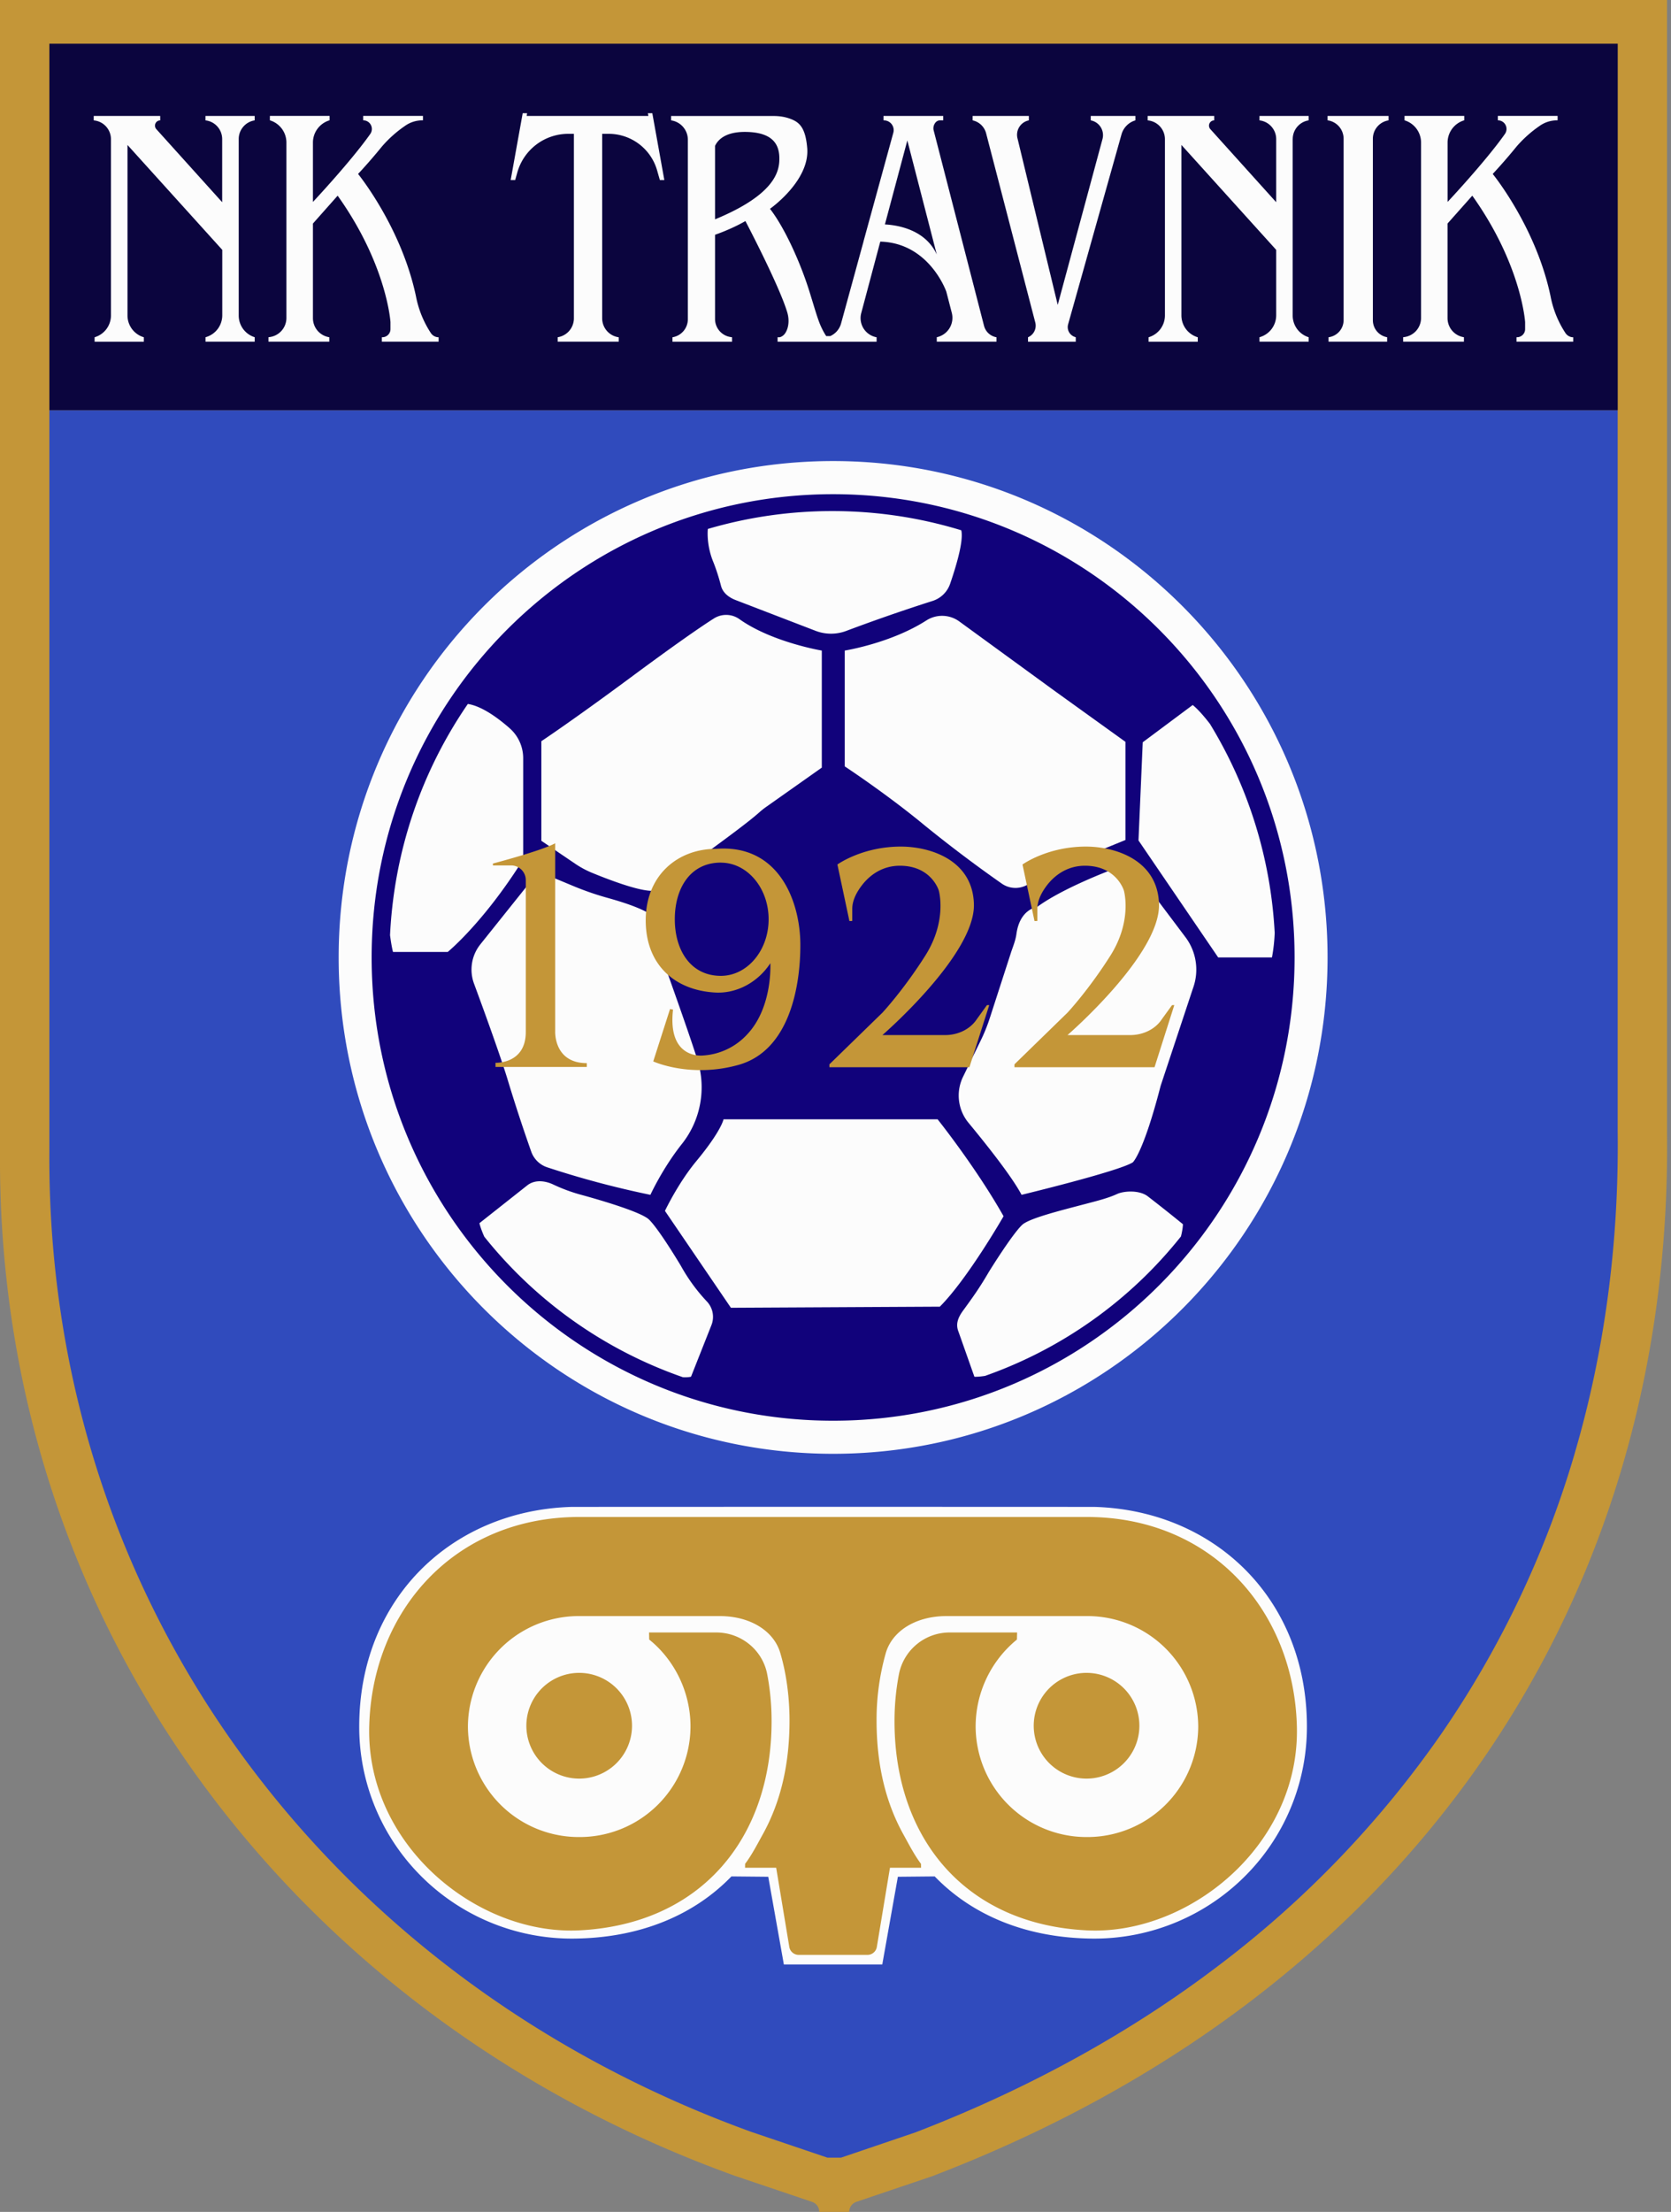
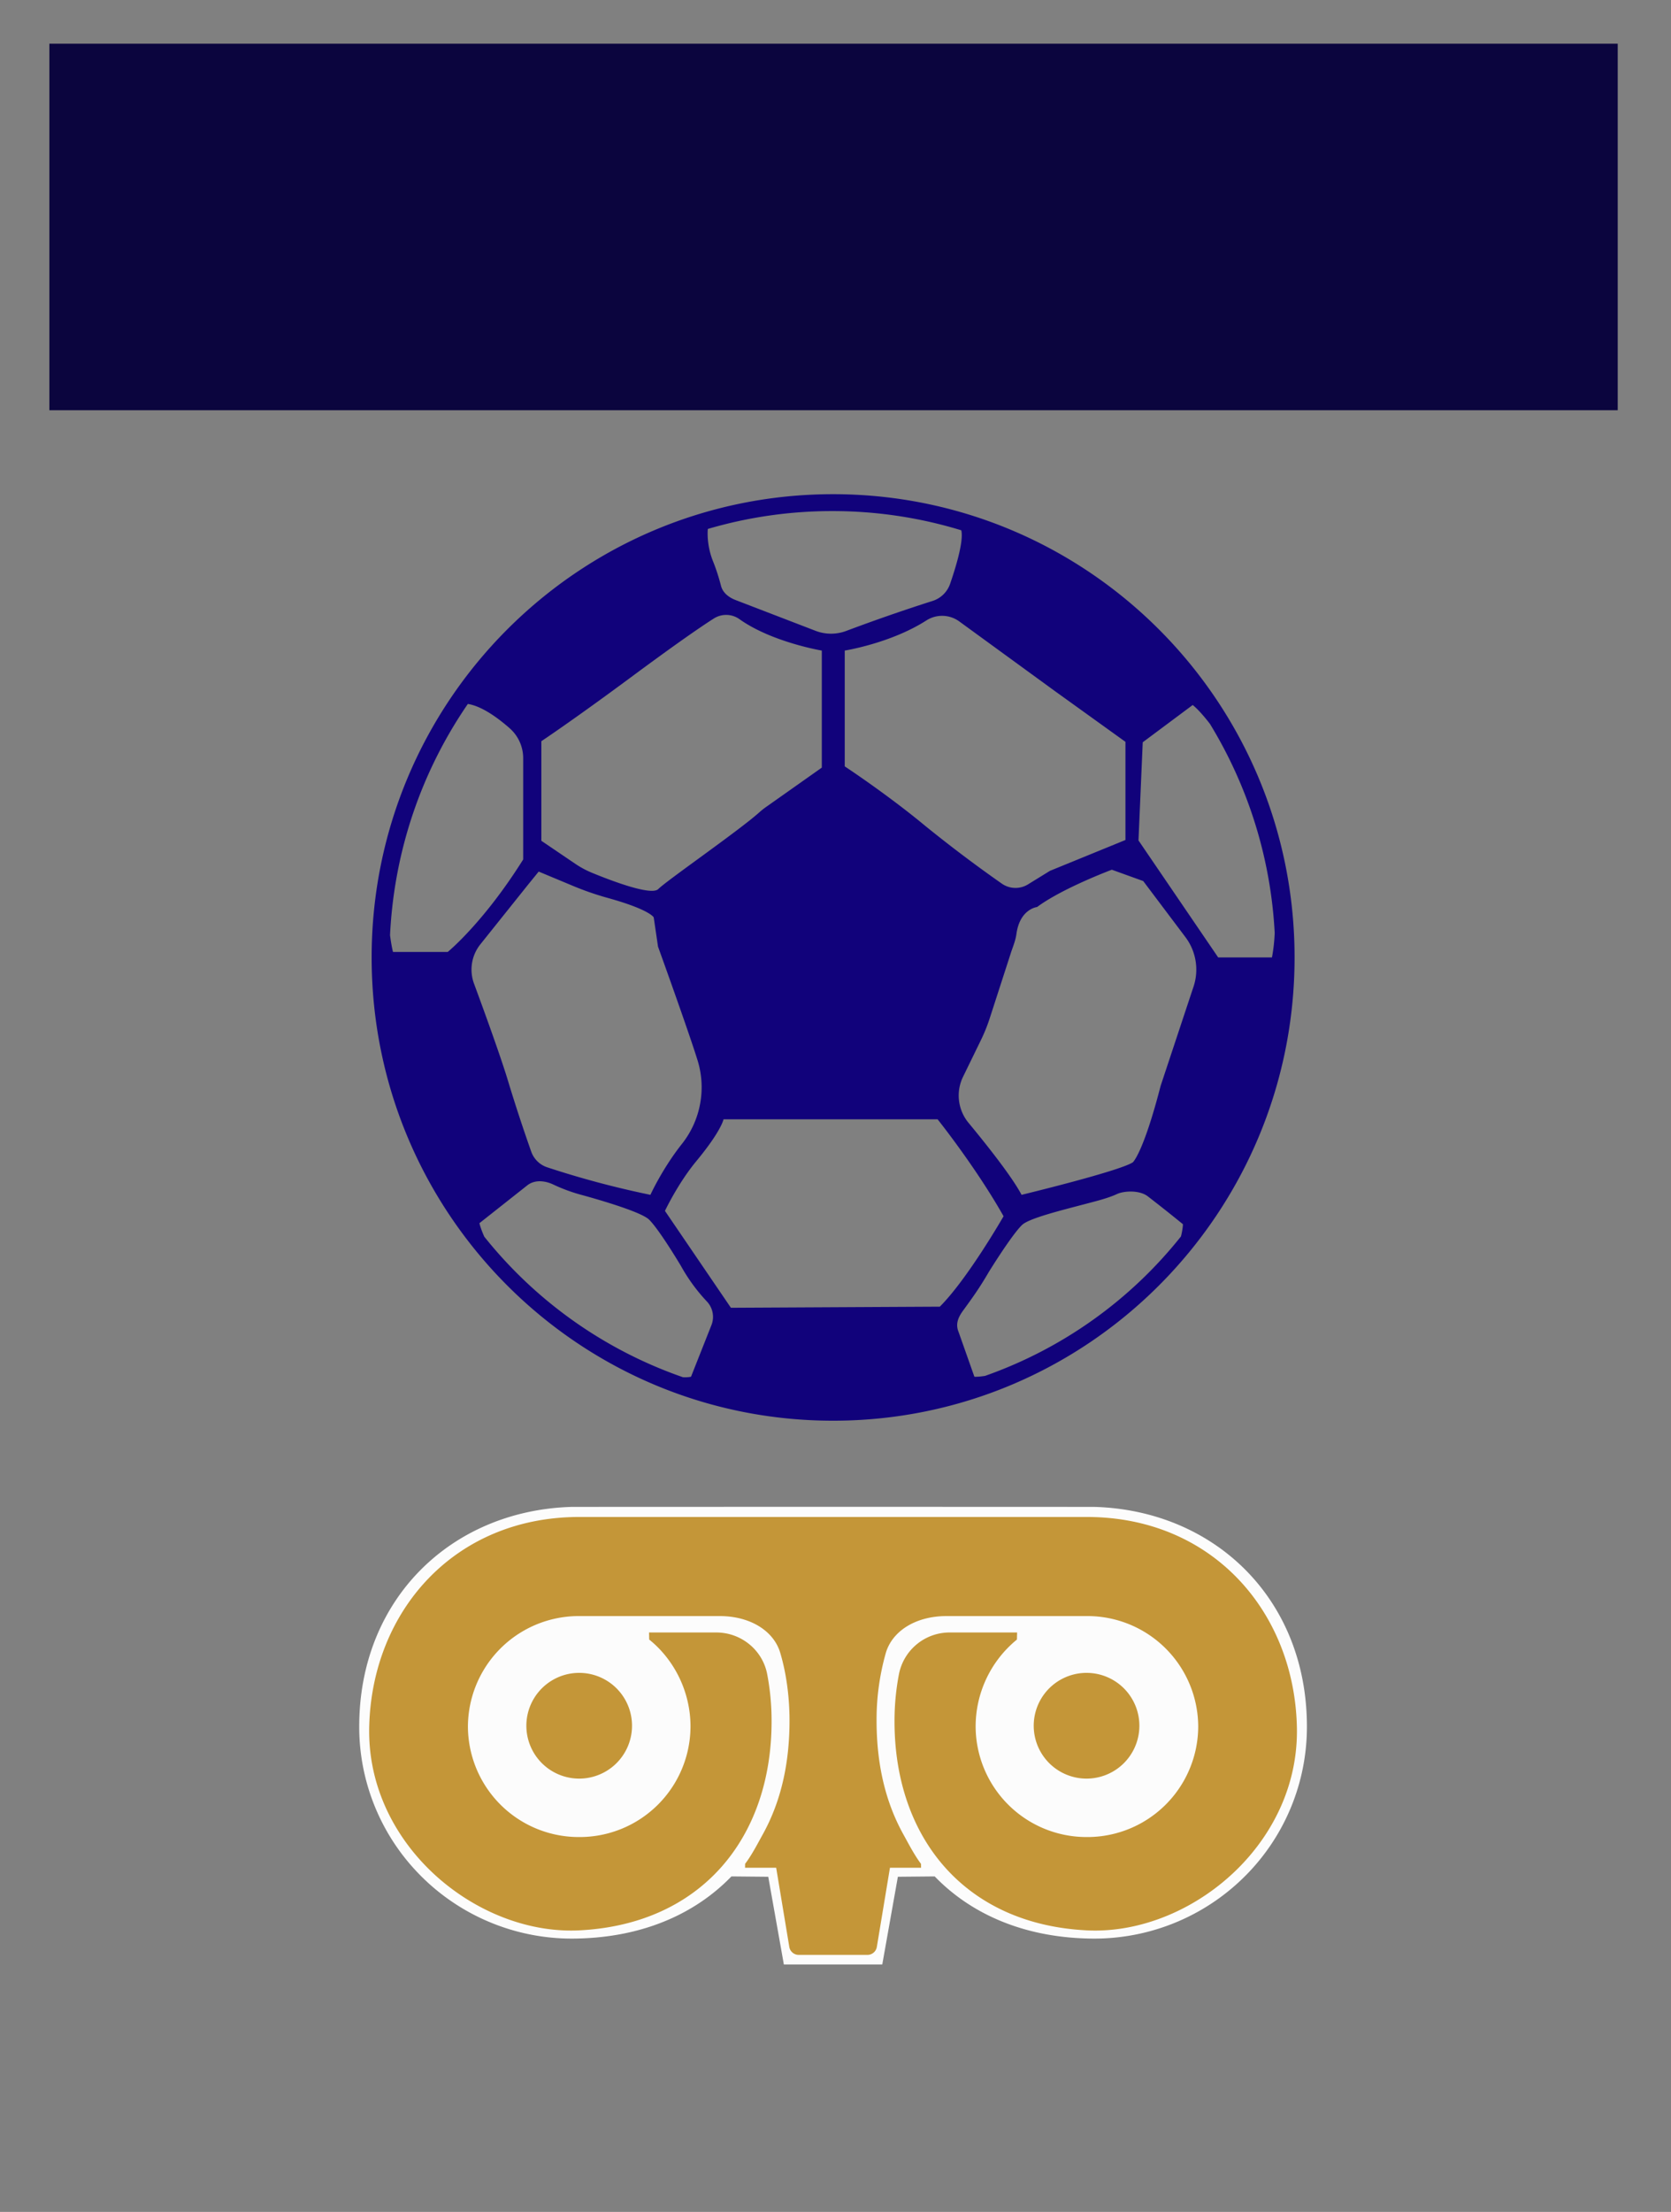
<svg xmlns="http://www.w3.org/2000/svg" width="378" height="500" fill="none">
  <rect width="100%" height="100%" fill="#808080" stroke="none" />
-   <path fill="#C49638" d="m210.9 491.92-17.17 5.8a2.4 2.4 0 0 0-1.63 2.28h-6.77a2.4 2.4 0 0 0-1.63-2.27l-17.37-5.86C67.78 456.41-.77 368.51 0 260.25V0h377.1v255.85c1.29 105.98-57.6 194.51-166.2 236.07Z" />
-   <path fill="#304BBD" d="M356.25 328.43a221.29 221.29 0 0 1-30.21 63.5 230.26 230.26 0 0 1-49.93 52.04c-20.13 15.37-43.34 28.17-69 38.04l-16.85 5.72h-3.1l-17.15-5.8c-47.1-17.04-86.9-46.4-115.1-84.92-28.97-39.58-44.1-86.94-43.74-136.96V92.73h354.77v162.95c.3 25.33-2.96 49.8-9.7 72.75Z" />
  <path fill="#0B053E" d="M11.17 92.73h354.78V9.88H11.17v82.85Z" />
  <path fill="#FCFCFC" d="M295.64 390.29a47.67 47.67 0 0 1-12.2 31.91 48.22 48.22 0 0 1-37.18 16c-14.65-.31-26.55-5.49-34.82-14.04l-8.33.08-3.53 19.83h-22.26l-3.53-19.83-8.33-.08c-8.27 8.55-20.17 13.73-34.82 14.04a48.23 48.23 0 0 1-37.18-16 47.67 47.67 0 0 1-12.2-31.91c0-28.78 20.75-48.72 47.77-49.65.66-.03 118.18-.03 118.84 0 27.02.93 47.77 20.87 47.77 49.65Z" />
  <path fill="#C49638" d="M280.2 422.2c-9.26 9.3-22.13 14.8-34.45 14.15-13.72-.71-24.5-5.9-31.9-14.15-7.5-8.37-11.5-19.9-11.5-33.07a56 56 0 0 1 1.01-10.73 11.68 11.68 0 0 1 11.5-9.38h15.22l-.04 1.6a25.37 25.37 0 0 0-9.34 19.66 25.08 25.08 0 0 0 25.17 24.98 25.07 25.07 0 0 0 25.18-24.98 25.07 25.07 0 0 0-25.18-24.97h-31.75c-6.97 0-12.26 3.37-13.73 8.31a55.16 55.16 0 0 0-2.1 15.3c0 9.72 1.94 18.27 6.02 25.66 1.22 2.2 2.52 4.74 4.03 6.74l.02.88h-7.04l-2.97 17.9a2.16 2.16 0 0 1-2.13 1.8h-15.54a2.16 2.16 0 0 1-2.13-1.8l-2.97-17.9h-7.04l.01-.88c1.52-2 2.82-4.54 4.04-6.74 4.08-7.39 6.01-15.94 6.01-25.67 0-4.5-.54-10.07-2.1-15.29-1.46-4.94-6.75-8.31-13.72-8.31h-31.76a25.07 25.07 0 0 0-25.17 24.97 25.07 25.07 0 0 0 25.17 24.98 25.07 25.07 0 0 0 25.18-24.98c0-7.84-3.65-15.08-9.34-19.66l-.04-1.6h15.22c5.57 0 10.43 3.91 11.5 9.38a56 56 0 0 1 1 10.73c0 13.18-4 24.7-11.5 33.07-7.38 8.24-18.18 13.44-31.9 14.15-12.3.64-25.18-4.84-34.44-14.15-8.15-8.2-13.49-19.35-13.18-31.92.65-26.15 19.31-47.37 47.5-47.37h114.85c28.2 0 46.85 21.22 47.5 47.37.32 12.57-5.03 23.73-13.17 31.92Z" />
  <path fill="#C49638" d="M142.97 390.1a11.95 11.95 0 1 1-23.9 0 11.95 11.95 0 0 1 23.9 0ZM257.74 390.1a11.95 11.95 0 1 1-23.9 0 11.95 11.95 0 0 1 23.9 0Z" />
-   <path fill="#FCFCFC" d="M54 31.42v39.91a5.14 5.14 0 0 0 3.62 4.9v1H46.49v-1l.11-.03a5.14 5.14 0 0 0 3.68-4.92v-14.8L28.84 32.77V71.3a5.14 5.14 0 0 0 3.64 4.92l.06.02v1H21.4v-1l.05-.02a5.14 5.14 0 0 0 3.65-4.92V31.47a4.27 4.27 0 0 0-3.66-4.23l-.24-.03v-1h15.04v1a1.19 1.19 0 0 0-.88 1.98l14.9 16.52V31.45c0-2.12-1.54-3.91-3.63-4.22l-.15-.02v-1h11.13v1A4.27 4.27 0 0 0 54 31.42ZM99.22 76.23v1H86.38v-1h.12c1 0 1.83-.82 1.83-1.83v-1.58s-.79-12.94-11.95-28.59l-5.59 6.3v21.4a4.36 4.36 0 0 0 3.7 4.3v1H60.73v-1l.3-.04a4.36 4.36 0 0 0 3.76-4.32V32.23a5.25 5.25 0 0 0-3.74-5.03v-1h13.51v1h-.02a5.25 5.25 0 0 0-3.75 5.04v13.41s8.63-9.2 12.97-15.37a1.95 1.95 0 0 0-1.6-3.08v-1h13.52v1h-.1c-1.43 0-2.82.44-3.98 1.27a27.12 27.12 0 0 0-5.22 4.67C83.56 36.62 81 39.32 81 39.32S90.81 51.34 94.1 67a23.03 23.03 0 0 0 3.4 8.34c.4.56 1.04.9 1.73.9ZM150.28 40.7h-1.01l-.63-2.2a11.4 11.4 0 0 0-10.96-8.25h-1.46v41.7a4.32 4.32 0 0 0 3.68 4.28h.06v1h-13.8v-1a4.32 4.32 0 0 0 3.66-4.26V30.25h-1.26a11.98 11.98 0 0 0-11.52 8.67l-.5 1.78h-1.02l2.72-15.11h1l-.1.62h27.53l-.11-.62h1M200.18 50.72l5.07-18.97 6.66 25.78c-2.55-5.55-8.63-6.63-11.73-6.8Zm-38.43-1.14v-16.6c.6-1.3 2.24-3.16 6.72-3.16 6.82 0 7.83 3.3 7.83 6.03 0 2.72-.77 8.05-14.55 13.73Zm60.85 24.07-11.4-44.2c-.25-.99.41-2.24 1.42-2.24h.75v-1h-13.51v1h.14a2.21 2.21 0 0 1 2.08 2.8l-6.73 24.51h.07-.06l-5.1 18.6a4.4 4.4 0 0 1-2.44 2.85h-.92c-.27-.4-.8-1.25-1.37-2.59-.7-1.7-1.4-4.2-2.45-7.56-2.09-6.67-5.66-14.46-8.9-18.62 0 0 9.06-6.33 8.42-13.76-.39-4.52-1.71-5.76-3.66-6.52-1.25-.5-2.6-.7-3.94-.7h-23.19v.99a4.42 4.42 0 0 1 3.79 4.38v40.56a4.14 4.14 0 0 1-3.48 4.09v1h13.48v-1l-.31-.05a4.13 4.13 0 0 1-3.54-4.08V53.07s3.62-1.22 6.87-3.1c0 0 7.65 14.54 9.47 20.65.35 1.2.4 2.46.03 3.65-.29.88-.8 1.73-1.76 1.97h-.46v1h22.4v-1a4.4 4.4 0 0 1-3.48-5.46l4.31-16.16c10.76.28 14.7 10.64 14.93 11.29l.01.03 1.24 4.79a4.49 4.49 0 0 1-3.4 5.5v1h13.5v-1l-.09-.01a3.52 3.52 0 0 1-2.72-2.57ZM256.84 26.21v1a4.6 4.6 0 0 0-3.14 3.16l-12.08 42.94a2.34 2.34 0 0 0 1.51 2.85l.22.08v1h-10.8v-1c1.3-.56 2-1.98 1.64-3.35l-11.12-42.76a4.03 4.03 0 0 0-3.05-2.92v-1h12.72v1a3.32 3.32 0 0 0-2.58 4.03l9.11 37.68 10.13-37.5a3.4 3.4 0 0 0-2.66-4.21v-1M292.42 31.42v39.91a5.14 5.14 0 0 0 3.61 4.9v1h-11.12v-1l.1-.03a5.14 5.14 0 0 0 3.68-4.92v-14.8l-21.44-23.72V71.3a5.14 5.14 0 0 0 3.64 4.92l.06.02v1h-11.13v-1l.06-.02a5.14 5.14 0 0 0 3.64-4.92V31.47a4.27 4.27 0 0 0-3.66-4.23l-.24-.03v-1h15.05v1a1.19 1.19 0 0 0-.88 1.98l14.9 16.52V31.45c0-2.12-1.55-3.91-3.64-4.22l-.14-.02v-1h11.12v1a4.27 4.27 0 0 0-3.6 4.21ZM310.56 31.36v41.03a3.9 3.9 0 0 0 3.23 3.84v1h-13.26v-1l.15-.02a3.9 3.9 0 0 0 3.26-3.85v-41a4.2 4.2 0 0 0-3.56-4.15h-.07v-1h13.8v1a4.2 4.2 0 0 0-3.55 4.15ZM355.88 76.23v1h-12.83v-1h.12c1 0 1.83-.82 1.83-1.83v-1.58s-.79-12.94-11.95-28.59l-5.6 6.3v21.4a4.36 4.36 0 0 0 3.71 4.3v1h-13.75v-1l.29-.04a4.36 4.36 0 0 0 3.76-4.32V32.23a5.25 5.25 0 0 0-3.74-5.03v-1h13.51v1h-.02a5.25 5.25 0 0 0-3.75 5.04v13.41s8.63-9.2 12.97-15.37a1.95 1.95 0 0 0-1.6-3.08v-1h13.52v1h-.1c-1.43 0-2.82.44-3.98 1.27a27.27 27.27 0 0 0-5.22 4.67c-2.82 3.48-5.38 6.18-5.38 6.18S347.5 51.34 350.76 67a22.98 22.98 0 0 0 3.4 8.34c.4.56 1.04.9 1.72.9ZM300.31 216.42c0 61.97-50.07 112.21-111.85 112.21-61.77 0-111.85-50.24-111.85-112.2 0-61.97 50.08-112.21 111.85-112.21 61.78 0 111.85 50.24 111.85 112.2Z" />
  <path fill="#11027B" d="M287.73 216.43h-12.16l-18.03-26.45.96-22.19 11.3-8.42s1.37.97 3.91 4.27l.01.02a100.7 100.7 0 0 1 14.63 47.2v.01a37.44 37.44 0 0 1-.62 5.56Zm-17.76 6.67-.27.8-7.15 21.55c-3.94 15.26-6.29 17.29-6.29 17.29-3.1 2.02-25.17 7.35-25.17 7.35-2.17-4.13-8.02-11.47-12-16.28a9.68 9.68 0 0 1-1.28-10.32l4.12-8.45a38.18 38.18 0 0 0 1.97-4.9l4.87-15.04c.45-1.3.98-2.62 1.16-3.99.78-5.66 4.67-6.08 4.67-6.08 5.76-4.27 16.91-8.43 16.91-8.43l7.1 2.56 9.55 12.68a12.2 12.2 0 0 1 1.81 11.26Zm-2.82 56.39A98.38 98.38 0 0 1 222.88 311l-.01.01c-1.7.27-2.45.2-2.45.2l-3.58-10.13c-.73-1.78-.12-3.27 1.04-4.85 2.28-3.13 3.7-5.1 5.8-8.7 0 0 5.13-8.32 7.51-10.62 1.58-1.53 8.95-3.33 14.39-4.77 2.25-.6 4.98-1.25 7.1-2.23 1.52-.71 5.03-.95 6.94.5a374.4 374.4 0 0 1 7.97 6.32s0 1.02-.44 2.75Zm-101.81 16.13-14.92-21.9s2.94-6.22 7.06-11.2c5.71-6.88 6.19-9.5 6.19-9.5h48.43s8.69 10.87 14.92 21.91c0 0-8.12 14.15-14.42 20.44l-47.26.25Zm-4.42 3.96-4.6 11.62s-.55.18-1.82.12h-.01a99.1 99.1 0 0 1-44.94-31.77c-.86-1.92-1.1-3.05-1.1-3.05l10.81-8.54c1.9-1.5 4.4-.92 5.92-.19a38.21 38.21 0 0 0 6.6 2.4c5.44 1.5 13.49 3.96 15.07 5.54 2.39 2.38 7.19 10.46 7.19 10.46a39.86 39.86 0 0 0 5.85 8.01 5.07 5.07 0 0 1 1.03 5.4Zm-52.26-86.11 10.85-13.56 2.35-2.89 7.89 3.29a65.7 65.7 0 0 0 7.75 2.67c9.6 2.67 10.38 4.4 10.38 4.4l.97 6.6s6.71 18.56 8.85 25.4a20.61 20.61 0 0 1-3.52 19.3c-4.38 5.55-7.05 11.41-7.05 11.41a210.28 210.28 0 0 1-23.34-6.22 5.76 5.76 0 0 1-3.62-3.55 377.62 377.62 0 0 1-5.14-15.62c-1.6-5.4-5.5-16.13-7.81-22.37-1.1-3-.56-6.36 1.44-8.86Zm-7.4 1.72H88.9c-.26-1.01-.49-2.4-.67-3.8.94-19.36 7.3-37.28 17.6-52.26 3.19.48 6.9 3.24 9.44 5.47a9.02 9.02 0 0 1 3.08 6.78v22.9c-8.96 14.3-17.07 20.91-17.07 20.91Zm21.2-47.64s7.2-4.78 20.34-14.51c7.98-5.91 14.77-10.75 18.65-13.21a5.18 5.18 0 0 1 5.78.1c7.32 5.23 18.67 7.13 18.67 7.13v26.46l-12.47 8.8c-.6.41-1.16.86-1.7 1.34-4.68 4.18-20.86 15.35-22.82 17.31-1.57 1.58-10.7-1.91-14.93-3.65a21.11 21.11 0 0 1-3.86-2.07l-7.66-5.19v-22.51Zm37.66-47.97.03-.02a99.48 99.48 0 0 1 28.15-4.03 99.4 99.4 0 0 1 29.15 4.34c.59 2.4-1.25 8.41-2.53 12.12a6.18 6.18 0 0 1-4.05 3.88 408.95 408.95 0 0 0-19.47 6.76c-2.2.82-4.62.82-6.82 0l-18.1-6.96c-1.56-.58-2.97-1.64-3.38-3.25-.39-1.5-.98-3.5-1.78-5.48-1.6-3.94-1.2-7.36-1.2-7.36Zm94.47 48.1v22.2l-17.07 6.97-4.97 3.06a5.4 5.4 0 0 1-5.93-.17 308.6 308.6 0 0 1-17.33-13.06c-8.68-7.19-18.2-13.44-18.2-13.44v-26.18s10.43-1.65 18.48-6.82a6.6 6.6 0 0 1 7.44.24l21.65 15.76 15.93 11.45Zm-66.13-55.97c-57.66 0-104.39 46.89-104.39 104.72 0 57.84 46.73 104.72 104.39 104.72 57.65 0 104.39-46.88 104.39-104.72 0-57.83-46.74-104.72-104.4-104.72Z" />
-   <path fill="#C49638" d="m265.64 227.2-4.47 14.04h-31.69v-.65l12-11.68s4.81-5.15 9.71-12.9c5.04-7.98 3.04-14.72 3.04-14.72s-1.65-5.59-8.8-5.59c-4.15 0-6.99 2.31-8.64 4.48-1.15 1.52-2.13 3.36-2.13 5.27v2.73l-.64.03-2.72-12.79s5.6-4.05 14.34-4.05c6.68 0 16.35 3.04 16.54 13.11.21 11.42-20.7 29.5-20.7 29.5h14.18c2.8 0 5.6-1.23 7.15-3.57l2.32-3.2M223.78 227.2l-4.49 14.04h-31.67v-.65l12-11.68s4.8-5.15 9.7-12.9c5.04-7.98 3.04-14.72 3.04-14.72s-1.65-5.59-8.8-5.59c-4.15 0-6.99 2.31-8.63 4.48-1.16 1.52-2.14 3.36-2.14 5.27v2.73l-.64.03-2.72-12.79s5.6-4.05 14.34-4.05c6.68 0 16.35 3.04 16.54 13.11.21 11.42-20.7 29.5-20.7 29.5h14.18c2.8 0 5.6-1.23 7.16-3.57l2.31-3.2M163.06 195c5.97 0 10.81 5.72 10.81 12.8 0 7.06-4.84 12.79-10.8 12.79-6.8 0-10.42-5.73-10.42-12.8s3.55-12.8 10.41-12.8Zm-1.08-3.12c-8.7 0-15.91 6-15.91 16.16 0 10.06 6.58 15.83 15.75 16.32 4.99.27 9.74-2.46 12.44-6.63 0 0 .58 9.91-5.21 16.06a14.81 14.81 0 0 1-9.97 4.8s-8.14 1.06-6.83-10.37l-.68-.13-3.8 11.84s8.32 3.84 19.28.79c11.41-3.19 14-17.43 14-27.1 0-9.66-4.72-22.86-19.07-21.74ZM111.5 195.2s11-2.88 14.09-4.58v42.56s-.32 7.14 7.15 7.14v.86h-20.65v-.94s6.85.33 6.85-6.96v-34.32a3.32 3.32 0 0 0-3.33-3.33h-4.1" />
</svg>